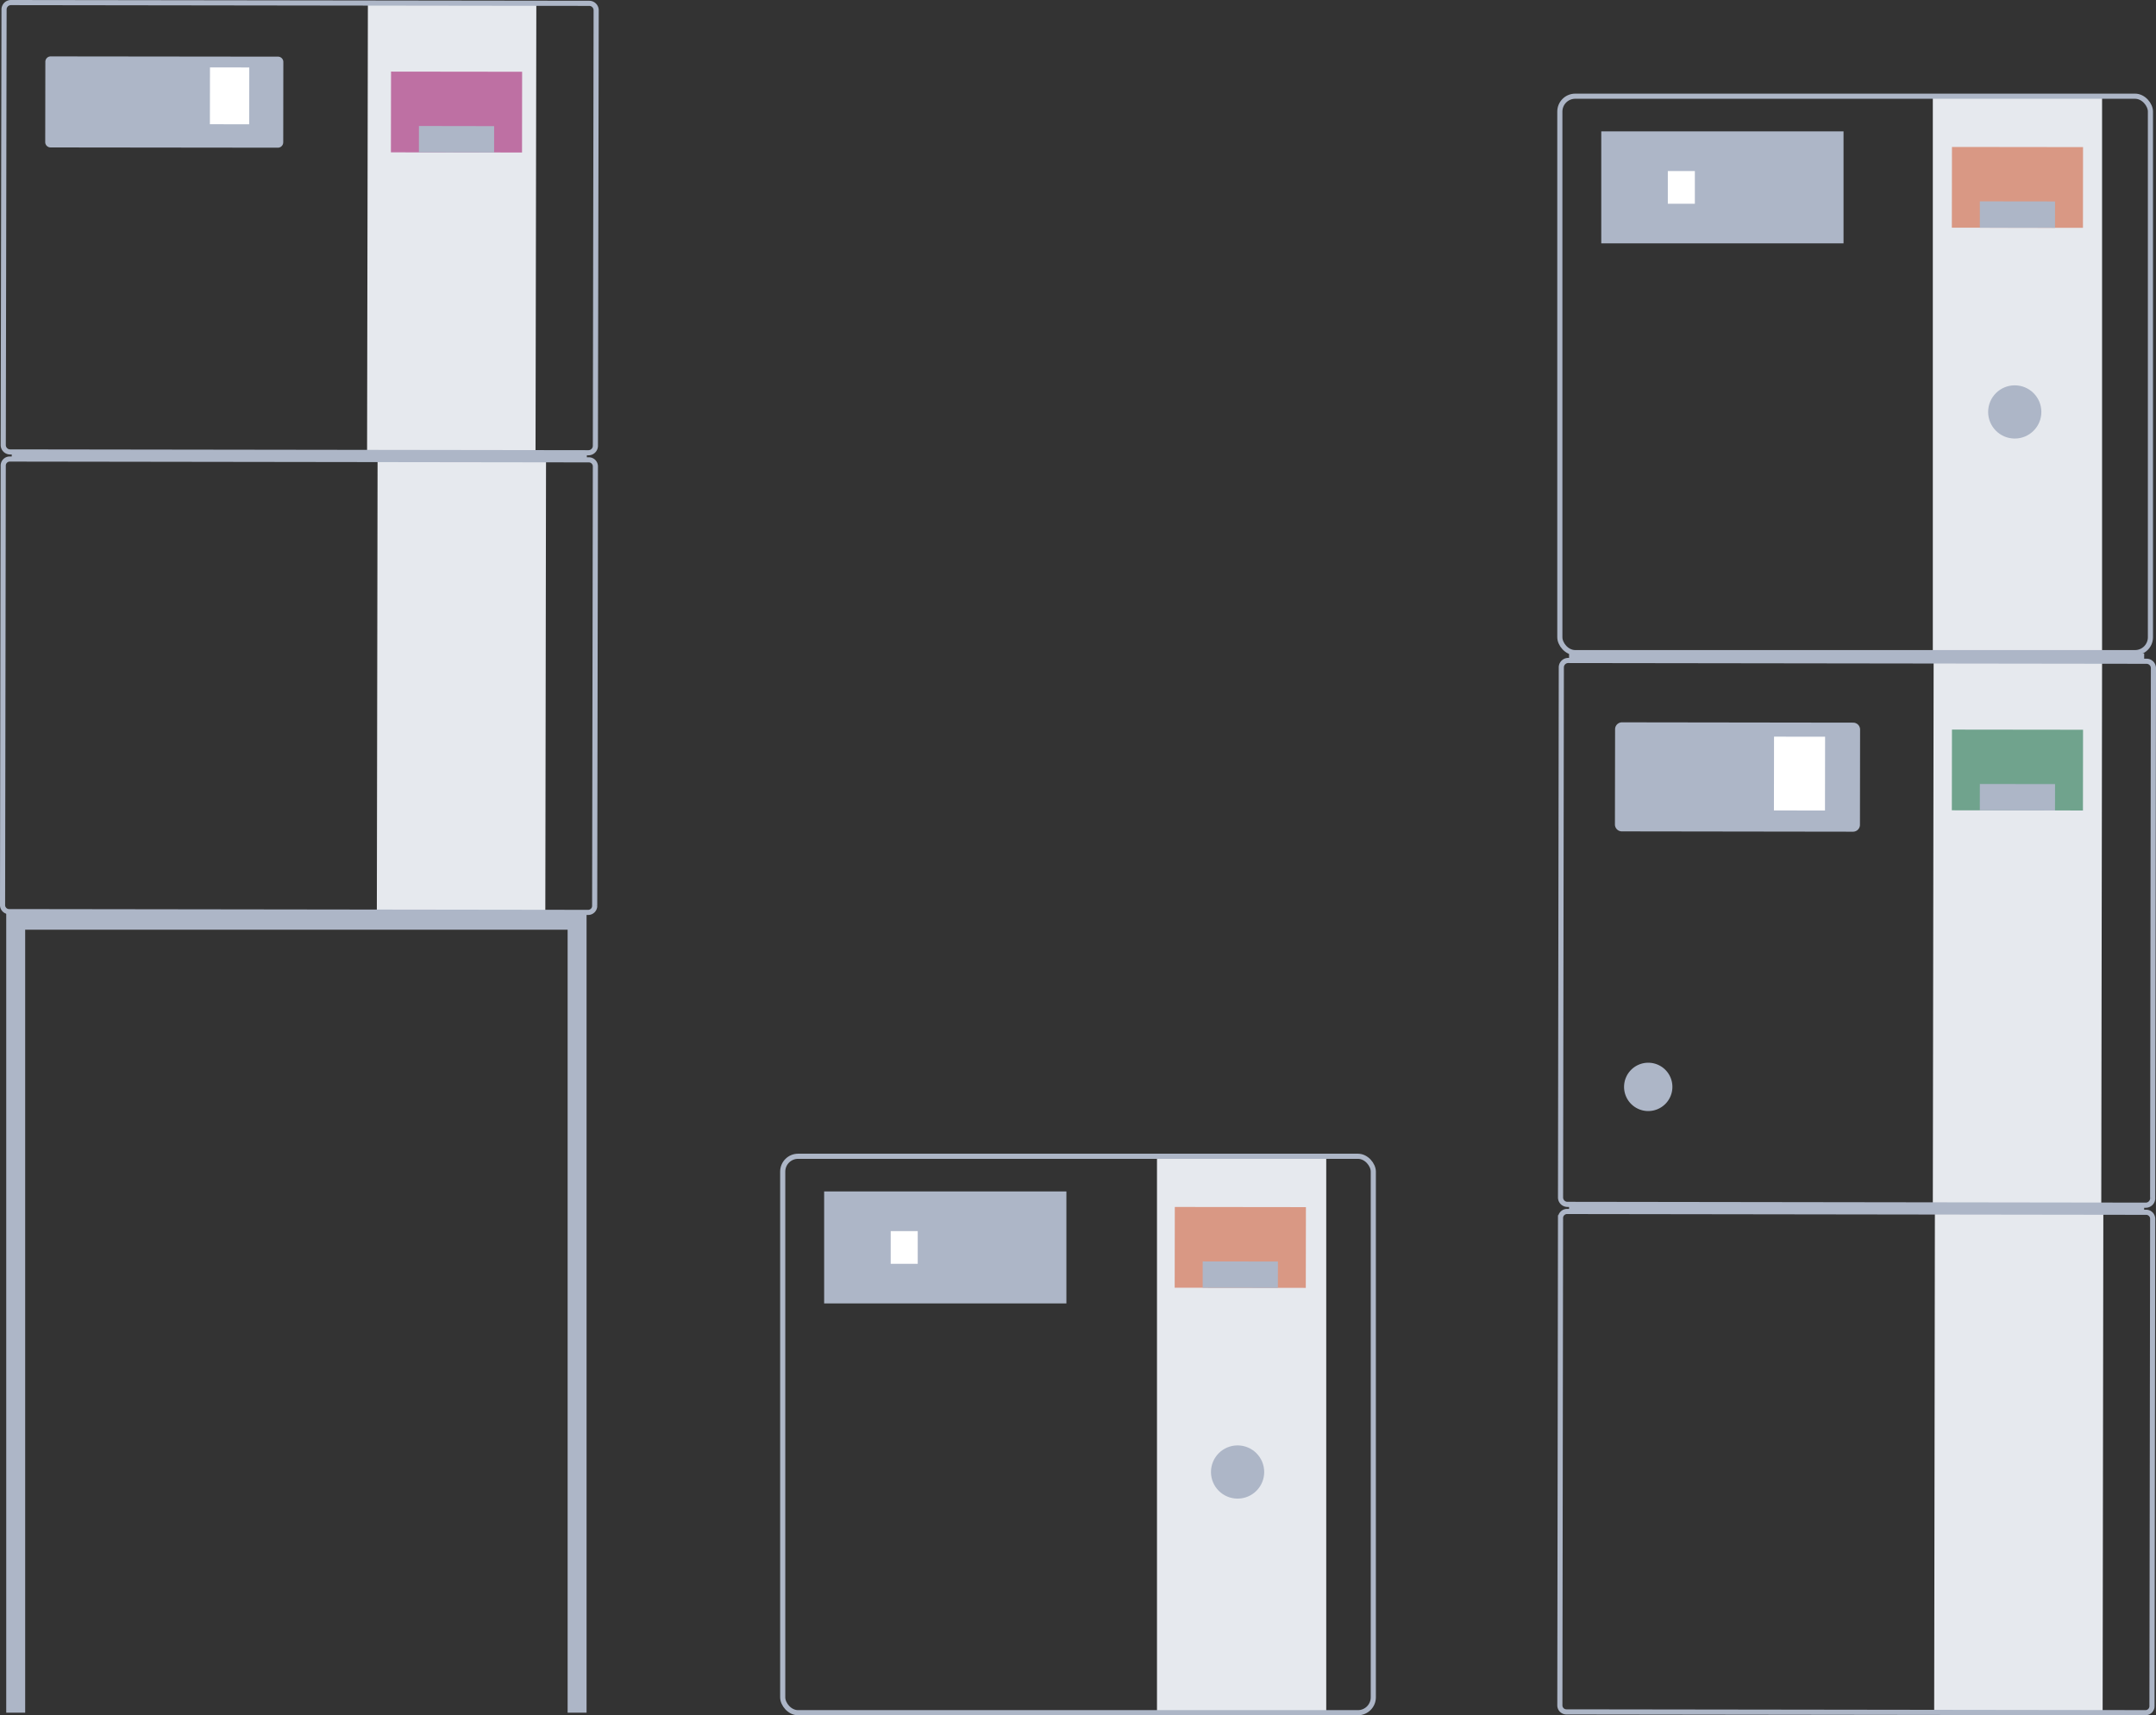
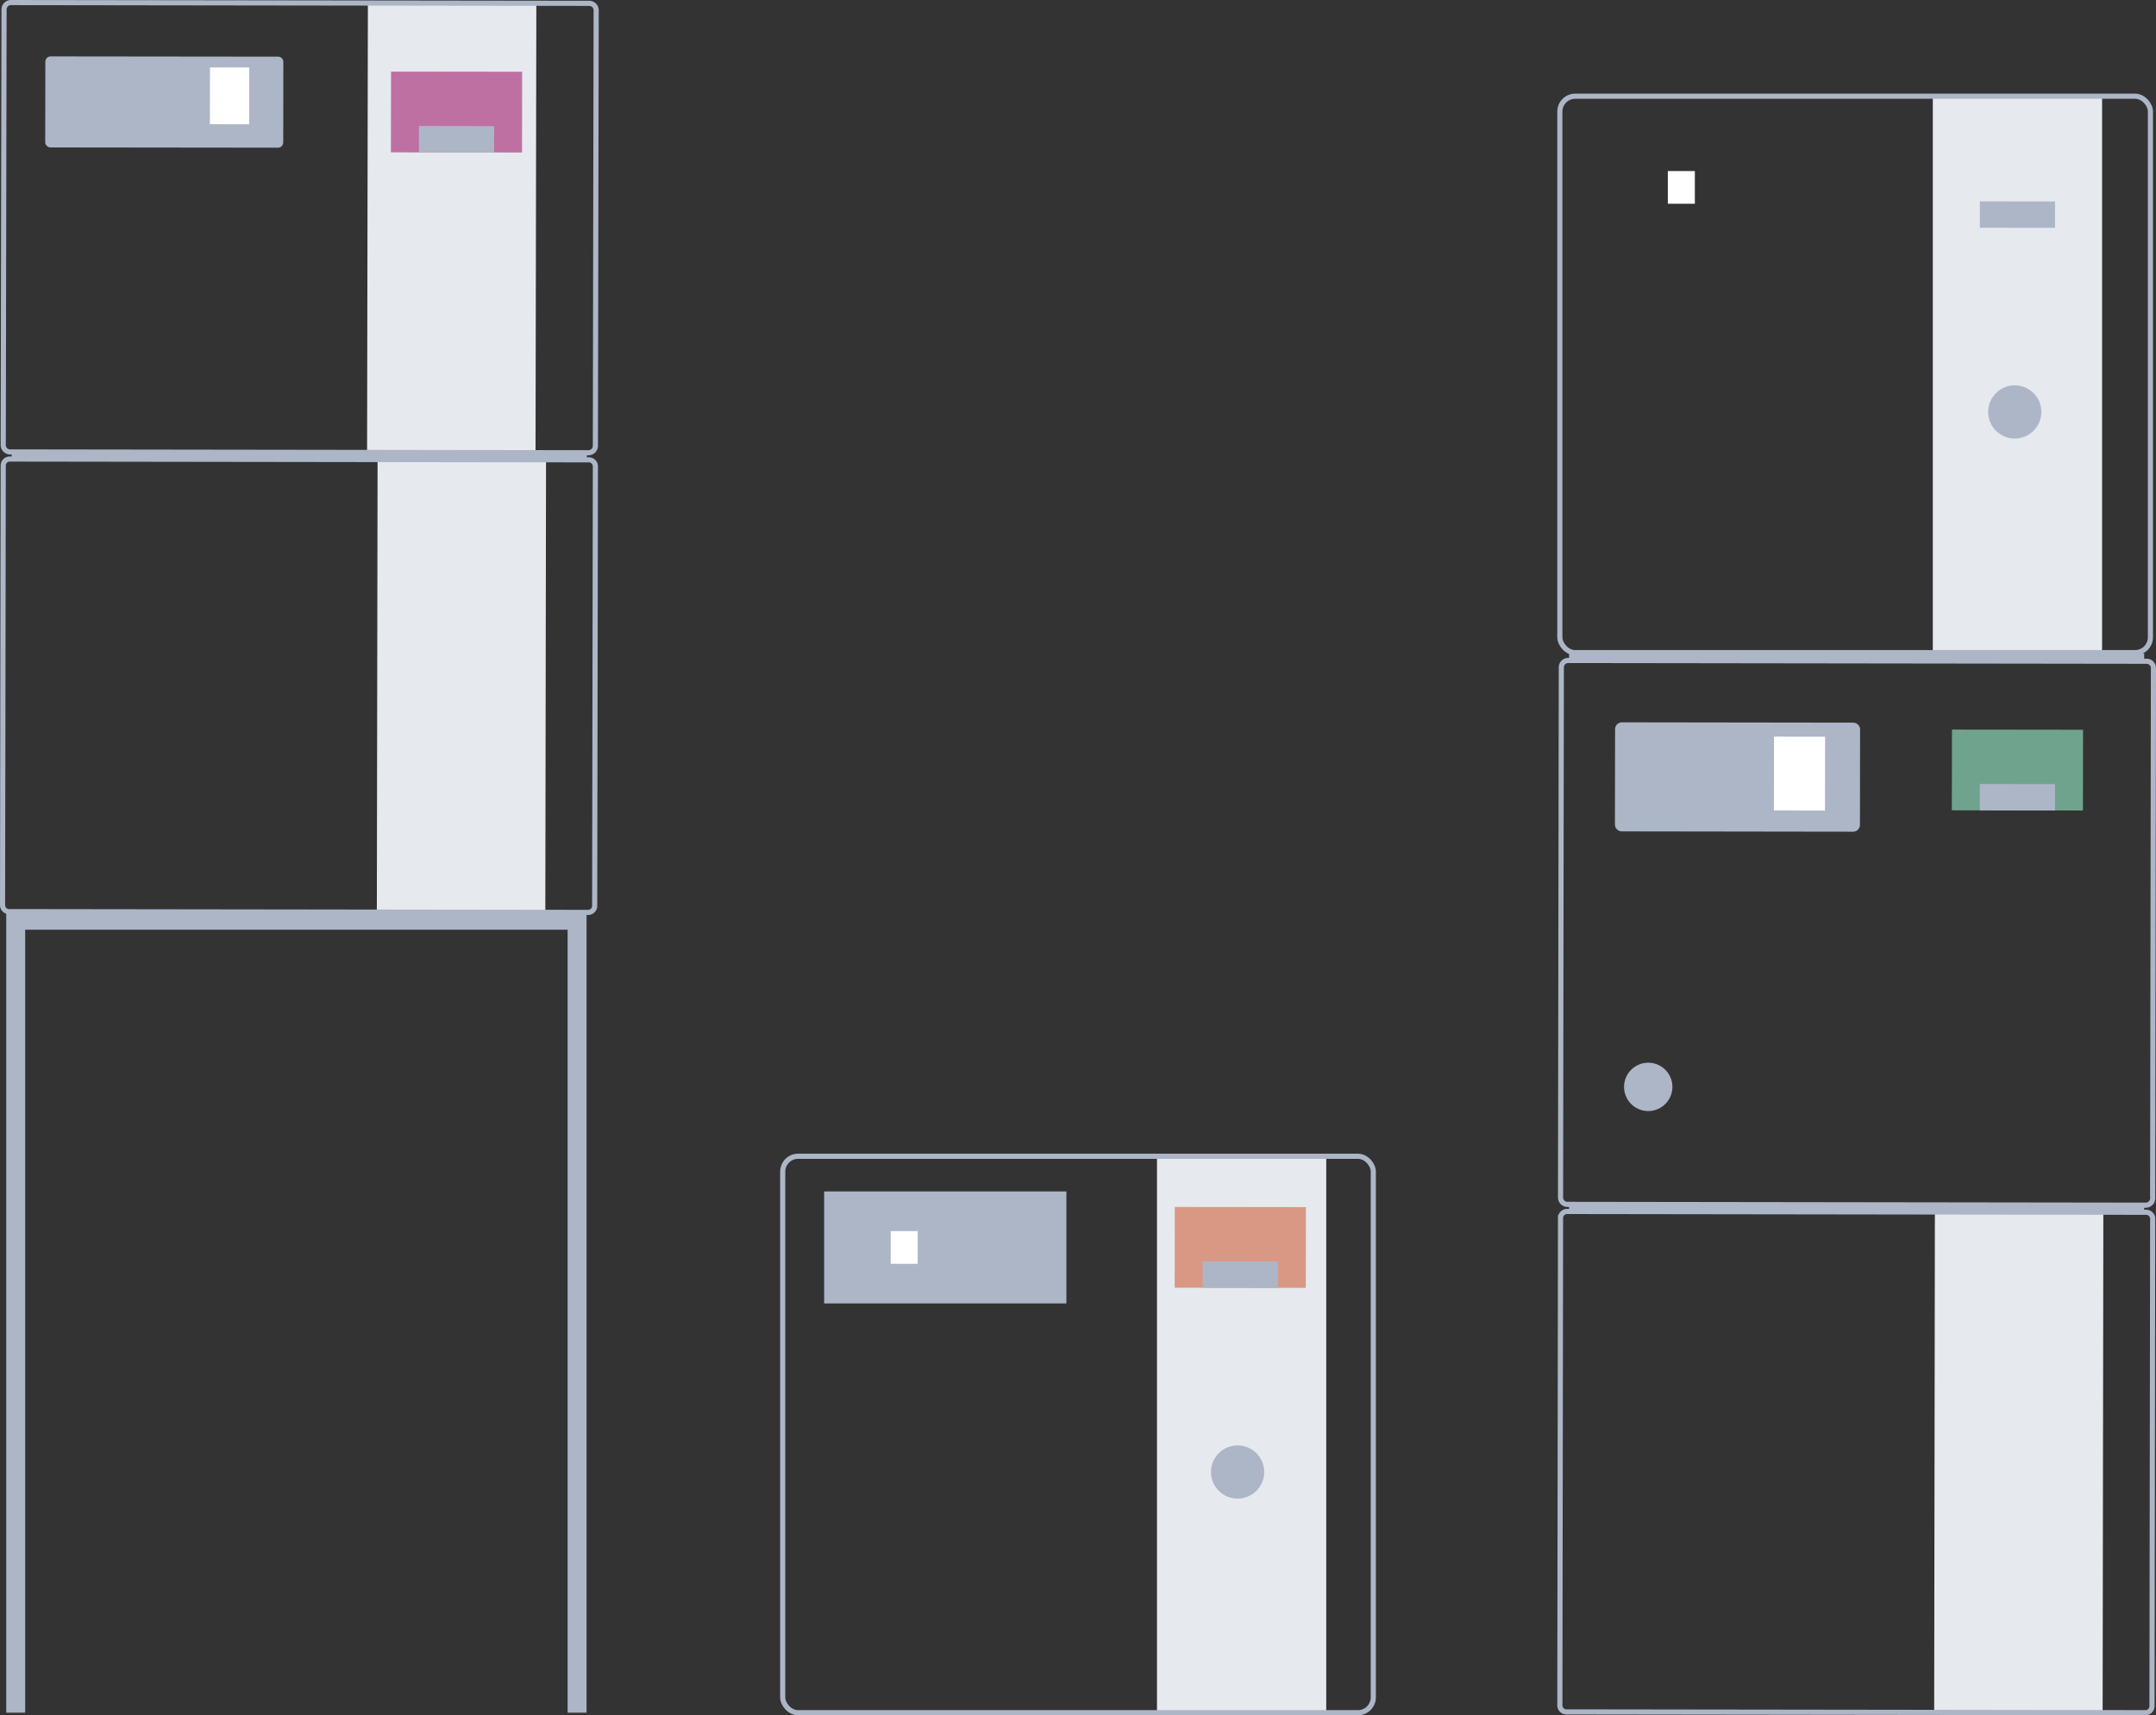
<svg xmlns="http://www.w3.org/2000/svg" width="420" height="334.205" viewBox="0 0 420 334.205">
  <rect x="0" y="0" width="420" height="334.205" fill="#333333" stroke="none" />
  <g id="dual-07" transform="translate(-0.01)">
    <g id="グループ_35061" data-name="グループ 35061" transform="translate(303.881 127.161)">
-       <path id="パス_91651" data-name="パス 91651" d="M632.505,310.8l-32.815-.044.157-105.362,32.815.05-.157,105.676" transform="translate(-527.037 -203.47)" fill="#e6e9ee" />
      <path id="パス_91652" data-name="パス 91652" d="M632.925,473.717l-32.815-.05.138-97.2,32.815.044-.138,97.2" transform="translate(-527.193 -267.186)" fill="#e6e9ee" />
      <path id="パス_91653" data-name="パス 91653" d="M598.8,375.165l-112.033-.151.006-1.374,112.033.151-.006,1.374" transform="translate(-484.981 -266.132)" fill="#adb6c7" />
      <path id="パス_91654" data-name="パス 91654" d="M598.8,203.855,486.77,203.7l.006-1.374,112.033.151-.006,1.374" transform="translate(-484.981 -202.33)" fill="#adb6c7" />
      <path id="パス_91655" data-name="パス 91655" d="M599.483,309.519a1.353,1.353,0,0,1-1.33,1.374l-112.7-.157a1.348,1.348,0,0,1-1.324-1.374l.151-103.228a1.352,1.352,0,0,1,1.324-1.374l112.7.151a1.352,1.352,0,0,1,1.324,1.374l-.151,103.228" transform="translate(-483.998 -203.235)" fill="none" stroke="#adb6c7" stroke-miterlimit="10" stroke-width="1" />
      <path id="パス_91656" data-name="パス 91656" d="M599.266,472.262a1.274,1.274,0,0,1-1.324,1.224l-112.7-.151a1.279,1.279,0,0,1-1.324-1.23l.132-95.051a1.276,1.276,0,0,1,1.33-1.224l112.7.157a1.279,1.279,0,0,1,1.324,1.23l-.138,95.051" transform="translate(-483.92 -266.947)" fill="none" stroke="#adb6c7" stroke-miterlimit="10" stroke-width="1" />
      <path id="パス_91657" data-name="パス 91657" d="M548.743,243.9a1.353,1.353,0,0,1-1.33,1.374l-45.078-.063a1.348,1.348,0,0,1-1.324-1.374l.031-18.5a1.352,1.352,0,0,1,1.324-1.374l45.078.063a1.348,1.348,0,0,1,1.324,1.374l-.025,18.5" transform="translate(-490.285 -210.386)" fill="#adb6c7" />
      <path id="パス_91658" data-name="パス 91658" d="M513.263,334.363a4.707,4.707,0,1,1-4.7-4.713,4.7,4.7,0,0,1,4.7,4.713" transform="translate(-491.343 -249.748)" fill="#adb6c7" />
      <rect id="長方形_27385" data-name="長方形 27385" width="14.378" height="9.947" transform="translate(41.699 30.747) rotate(-89.92)" fill="#fff" />
      <path id="パス_91659" data-name="パス 91659" d="M631.132,241.984l-25.542-.038.025-15.727,25.536.031-.019,15.733" transform="translate(-529.234 -211.227)" fill="#70a38d" />
      <path id="パス_91660" data-name="パス 91660" d="M628.927,248.275l-14.647-.025.006-5.14,14.647.019-.006,5.146" transform="translate(-532.471 -217.518)" fill="#adb6c7" />
    </g>
    <g id="グループ_35062" data-name="グループ 35062" transform="translate(152.487 225.287)">
      <rect id="長方形_27386" data-name="長方形 27386" width="32.972" height="108.418" transform="translate(72.91)" fill="#e6e9ee" />
      <rect id="長方形_27387" data-name="長方形 27387" width="115.051" height="108.418" rx="3" fill="none" stroke="#adb6c7" stroke-miterlimit="10" stroke-width="1" />
      <rect id="長方形_27388" data-name="長方形 27388" width="47.193" height="21.82" transform="translate(8.07 6.853)" fill="#adb6c7" />
      <circle id="楕円形_509" data-name="楕円形 509" cx="5.184" cy="5.184" r="5.184" transform="translate(83.428 56.336)" fill="#adb6c7" />
      <rect id="長方形_27389" data-name="長方形 27389" width="5.265" height="6.37" transform="translate(21.036 14.585)" fill="#fff" />
      <path id="パス_91661" data-name="パス 91661" d="M389.892,390.2l-25.542-.031.025-15.733,25.542.031-.025,15.733" transform="translate(-287.994 -364.556)" fill="#d99884" />
      <path id="パス_91662" data-name="パス 91662" d="M387.694,396.5l-14.654-.019.006-5.14,14.654.019-.006,5.14" transform="translate(-291.231 -370.85)" fill="#adb6c7" />
    </g>
    <g id="グループ_35063" data-name="グループ 35063" transform="translate(303.875 18.743)">
      <rect id="長方形_27390" data-name="長方形 27390" width="32.972" height="108.418" transform="translate(72.659)" fill="#e6e9ee" />
      <rect id="長方形_27391" data-name="長方形 27391" width="115.051" height="108.418" rx="3" fill="none" stroke="#adb6c7" stroke-miterlimit="10" stroke-width="1" />
-       <rect id="長方形_27392" data-name="長方形 27392" width="47.193" height="21.82" transform="translate(8.07 6.853)" fill="#adb6c7" />
      <circle id="楕円形_510" data-name="楕円形 510" cx="5.184" cy="5.184" r="5.184" transform="translate(83.435 56.336)" fill="#adb6c7" />
      <rect id="長方形_27393" data-name="長方形 27393" width="5.265" height="6.37" transform="translate(21.036 14.585)" fill="#fff" />
-       <path id="パス_91663" data-name="パス 91663" d="M631.132,61.088l-25.542-.031.025-15.727,25.536.031-.019,15.727" transform="translate(-529.228 -35.44)" fill="#d99884" />
      <path id="パス_91664" data-name="パス 91664" d="M628.927,67.379,614.28,67.36l.006-5.14,14.647.019-.006,5.14" transform="translate(-532.464 -41.73)" fill="#adb6c7" />
    </g>
    <g id="グループ_35065" data-name="グループ 35065" transform="translate(0.51 0.5)">
      <g id="グループ_35064" data-name="グループ 35064">
        <path id="パス_91665" data-name="パス 91665" d="M146.475,88.117l-32.815-.044.157-86.943,32.815.044-.157,87.263" transform="translate(-42.651 -0.735)" fill="#e6e9ee" />
        <path id="パス_91666" data-name="パス 91666" d="M149.512,230.788l-32.822-.05.144-87.878,32.815.044-.138,87.884" transform="translate(-43.78 -53.52)" fill="#e6e9ee" />
        <path id="パス_91667" data-name="パス 91667" d="M115.383,141.555,3.35,141.4l.013-1.374,112.033.151-.013,1.374" transform="translate(-1.568 -52.466)" fill="#adb6c7" />
        <path id="パス_91668" data-name="パス 91668" d="M116.073,86.84a1.353,1.353,0,0,1-1.33,1.374l-112.7-.157A1.348,1.348,0,0,1,.72,86.683L.877,1.874A1.348,1.348,0,0,1,2.2.5L114.9.651a1.352,1.352,0,0,1,1.324,1.374l-.151,84.815" transform="translate(-0.588 -0.5)" fill="none" stroke="#adb6c7" stroke-miterlimit="10" stroke-width="1" />
        <path id="パス_91669" data-name="パス 91669" d="M115.856,229.332a1.274,1.274,0,0,1-1.324,1.224l-112.7-.151a1.279,1.279,0,0,1-1.324-1.23l.132-85.732a1.275,1.275,0,0,1,1.33-1.224l112.7.157a1.279,1.279,0,0,1,1.324,1.23l-.138,85.732" transform="translate(-0.51 -53.282)" fill="none" stroke="#adb6c7" stroke-miterlimit="10" stroke-width="1" />
        <path id="パス_91670" data-name="パス 91670" d="M146.6,37.694l-25.542-.031.025-15.733,25.536.031L146.6,37.694" transform="translate(-45.407 -8.481)" fill="#be70a3" />
        <path id="パス_91671" data-name="パス 91671" d="M144.4,43.985,129.75,43.96l.006-5.14,14.647.025-.006,5.14" transform="translate(-48.644 -14.772)" fill="#adb6c7" />
        <path id="パス_91672" data-name="パス 91672" d="M60.114,33.935A1.044,1.044,0,0,1,59.092,35l-44.319-.05a1.044,1.044,0,0,1-1.023-1.061l.025-15.614A1.044,1.044,0,0,1,14.8,17.21l44.319.05a1.034,1.034,0,0,1,1.017,1.061l-.019,15.614" transform="translate(-5.441 -6.723)" fill="#adb6c7" />
        <rect id="長方形_27394" data-name="長方形 27394" width="11.07" height="7.656" transform="translate(40.388 23.705) rotate(-89.92)" fill="#fff" />
      </g>
      <path id="パス_91673" data-name="パス 91673" d="M114.7,438.987h-3.69V286.432H5.34V438.987H1.65V283.2H114.7V438.987" transform="translate(-0.935 -105.787)" fill="#adb6c7" />
    </g>
  </g>
</svg>